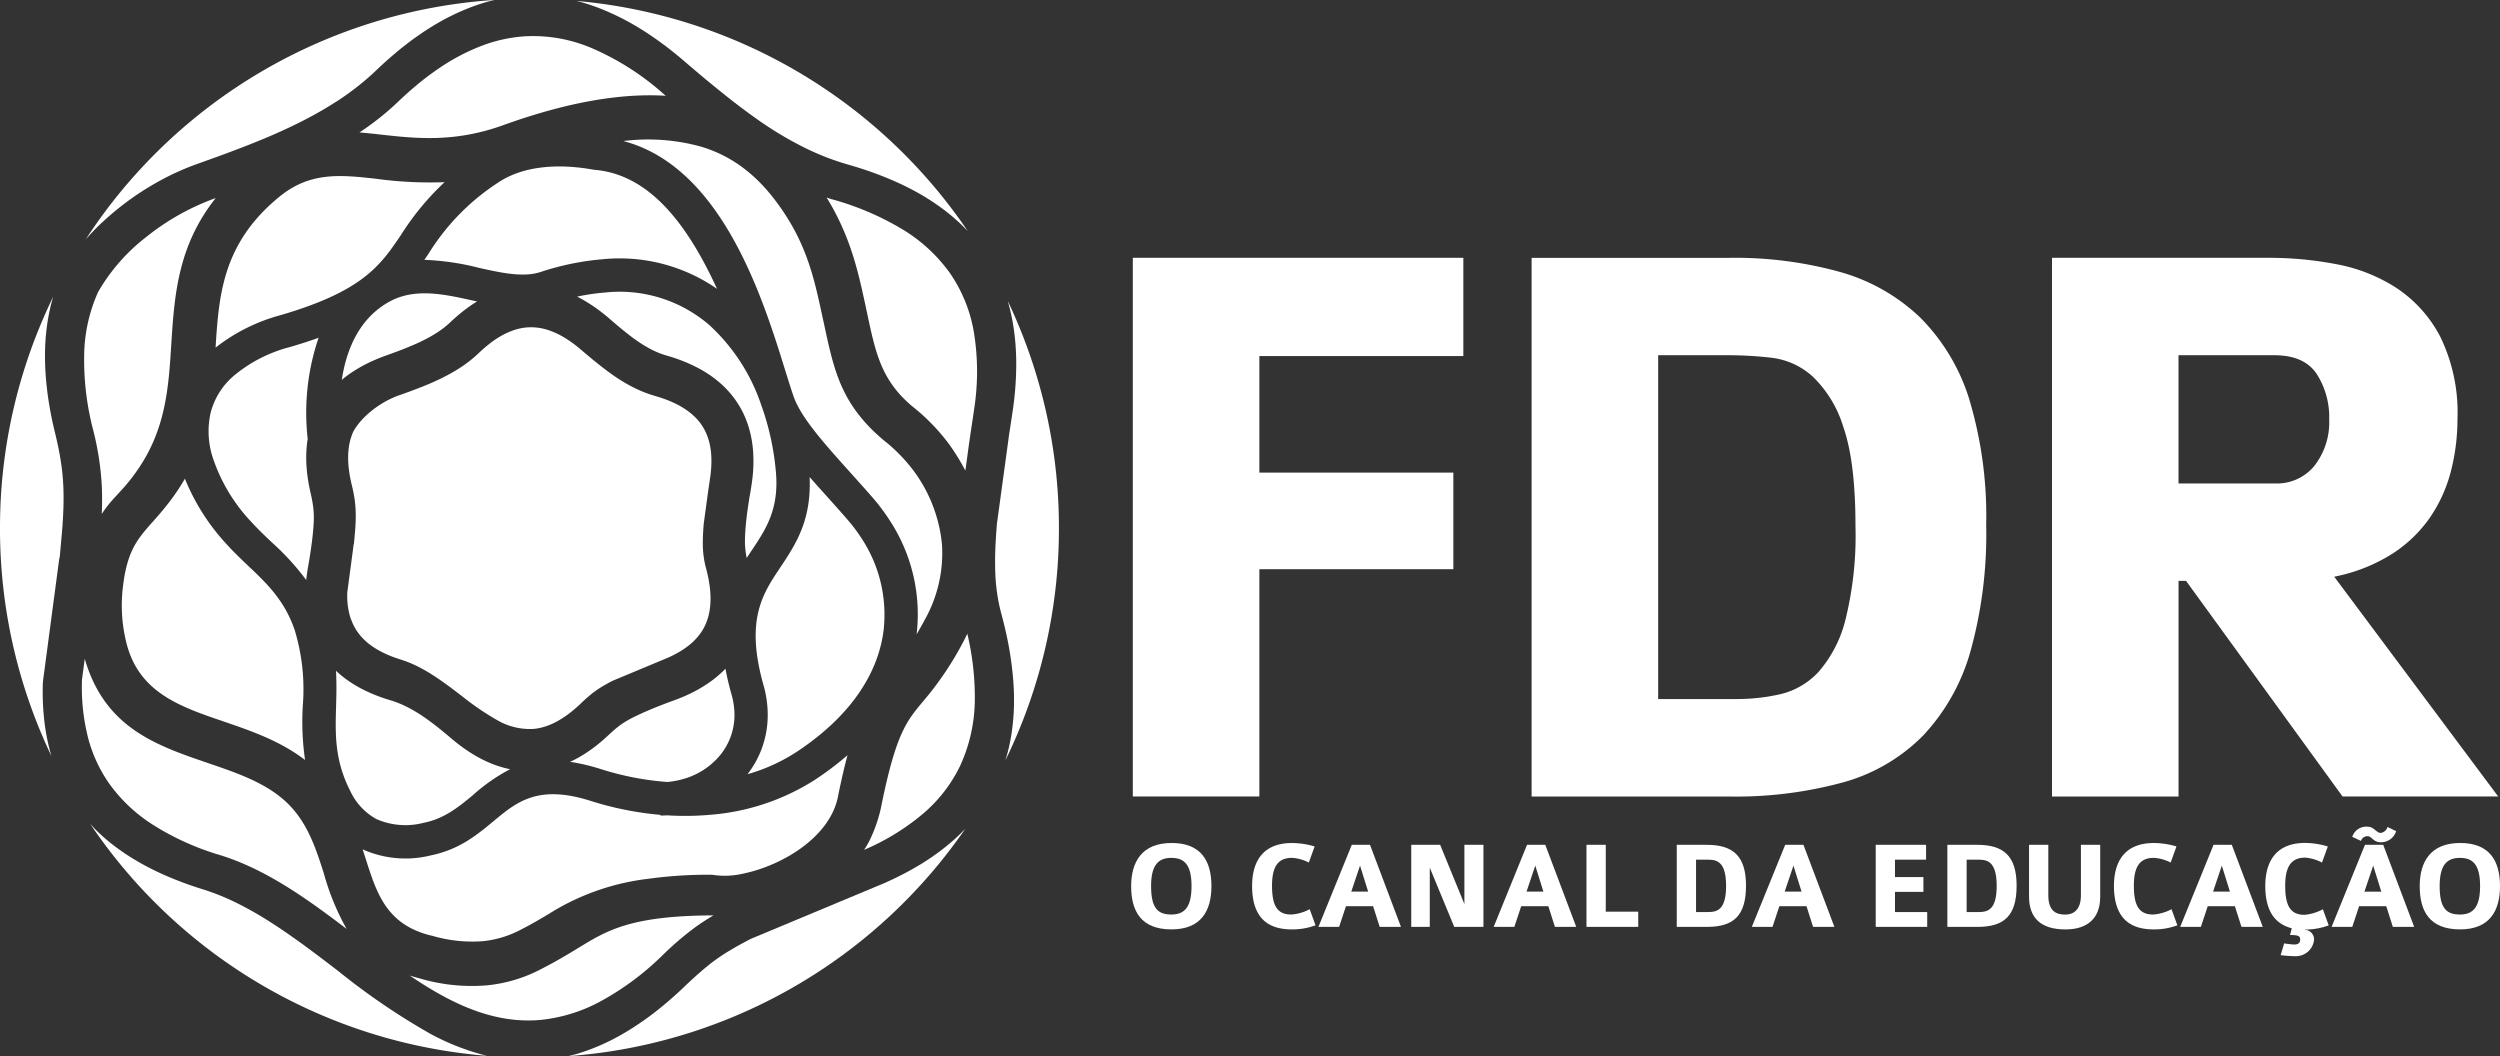
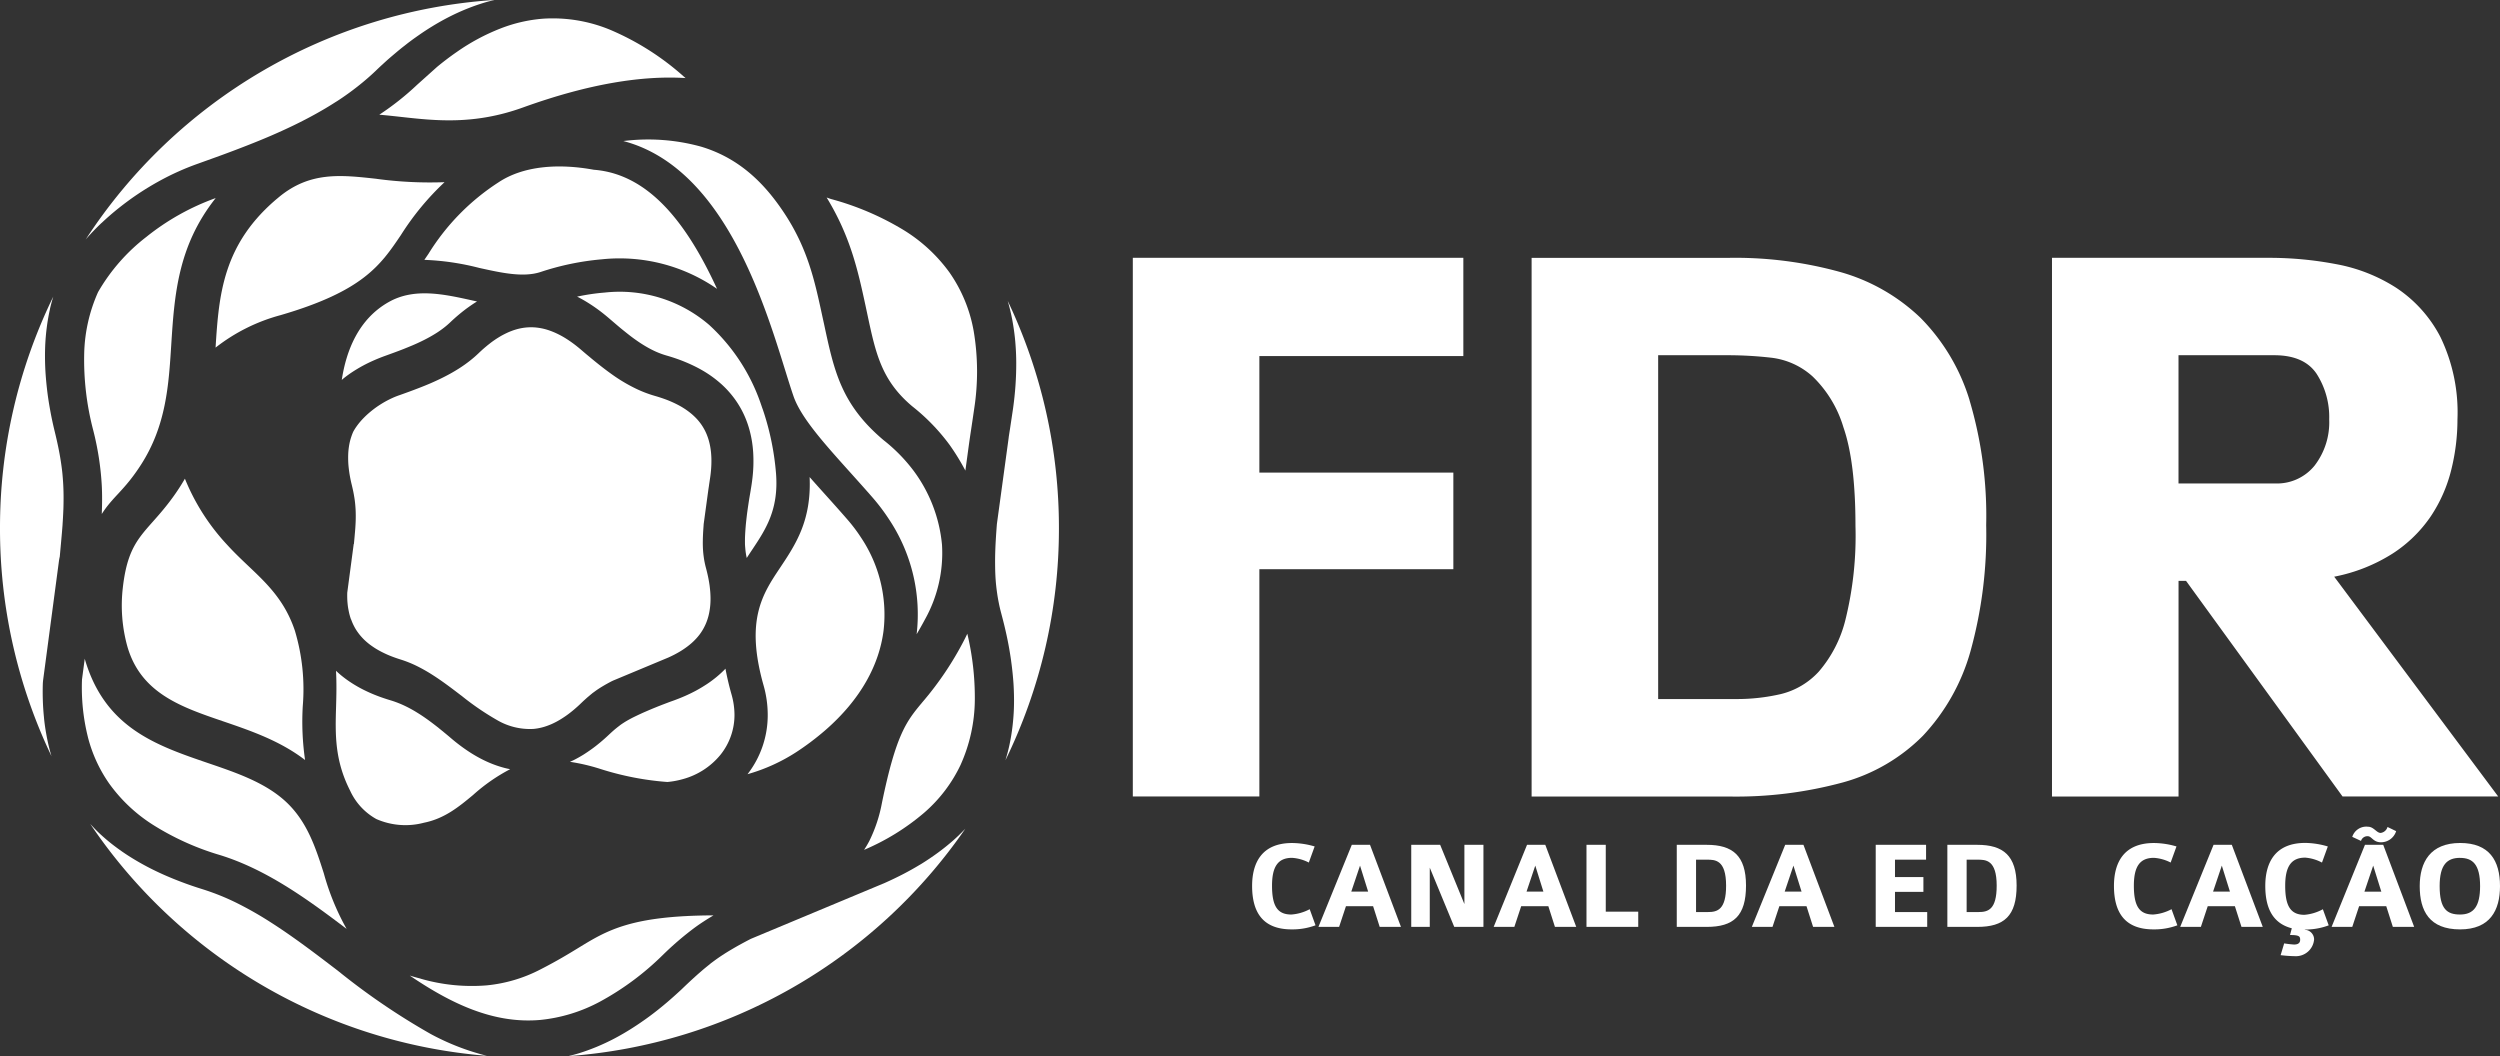
<svg xmlns="http://www.w3.org/2000/svg" width="318.591" height="134.586" viewBox="0 0 318.591 134.586">
  <rect x="0" y="0" width="318.591" height="134.586" fill="#333333" stroke="none" />
  <g id="Grupo_7139" data-name="Grupo 7139" transform="translate(-247 -1316.414)">
    <path id="Caminho_4705" data-name="Caminho 4705" d="M-123.481,251.428a10.824,10.824,0,0,0,2-.369,9.358,9.358,0,0,0,4.77-3.082,8.105,8.105,0,0,0,1.8-5.181,9.61,9.61,0,0,0-.379-2.53c-.332-1.174-.583-2.261-.774-3.284-.045.047-.083.1-.128.145a14.058,14.058,0,0,1-1.08.976c-.376.305-.772.6-1.188.871s-.853.538-1.312.787-.934.48-1.432.7q-.724.319-1.558.62v0c-.288.1-.473.17-.575.208l-.609.231c-.223.085-.408.158-.57.221s-.336.134-.55.222h0c-.155.061-.326.132-.513.212l-.118.049-.344.148-.443.192c-.108.048-.244.113-.412.188-.222.1-.445.209-.674.319s-.417.206-.584.295h0c-.148.078-.314.171-.5.28h0c-.15.087-.3.182-.457.284s-.3.2-.427.3l0,0c-.13.1-.273.209-.43.336l-.177.144c-.086.074-.181.158-.283.247q-.257.231-.507.466c-.35.33-.711.651-1.081.959s-.737.6-1.088.847h0c-.38.276-.749.523-1.1.743-.37.227-.744.437-1.12.628l-.121.061h-.005c-.143.072-.288.129-.431.195a24.748,24.748,0,0,1,3.882.91,37.069,37.069,0,0,0,8.531,1.661" transform="translate(455.511 1164.641)" fill="#fff" />
    <path id="Caminho_4706" data-name="Caminho 4706" d="M-148.435,119.593c-4.571-.834-9-.483-12.141,1.607a28.939,28.939,0,0,0-8.909,9.086q-.271.4-.538.79a32.755,32.755,0,0,1,7,1.029c2.842.628,5.59,1.237,7.794.524a34.115,34.115,0,0,1,7.829-1.623,21.786,21.786,0,0,1,14.677,3.766c-3.691-8.027-8.512-14.626-15.711-15.179" transform="translate(471.101 1218.453)" fill="#fff" />
    <path id="Caminho_4707" data-name="Caminho 4707" d="M-198.479,121.778c-4.585-.508-8.467-.939-12.413,2.3-7.227,5.928-7.682,12.5-8.11,19.21a23.136,23.136,0,0,1,8.288-4.139c10.508-3.07,12.728-6.355,15.332-10.207a34.41,34.41,0,0,1,5.56-6.736,50.639,50.639,0,0,1-8.658-.425" transform="translate(493.473 1217.425)" fill="#fff" />
-     <path id="Caminho_4708" data-name="Caminho 4708" d="M-210.289,160.542a18.2,18.2,0,0,0-7.236,3.74,9.217,9.217,0,0,0-2.867,4.66,10.805,10.805,0,0,0,.253,5.61,21.921,21.921,0,0,0,5,8.337c.82.9,1.677,1.714,2.528,2.521a32.289,32.289,0,0,1,4.411,4.824c0-.04,0-.077.008-.116q.086-.8.24-1.659l.113-.651c.045-.258.081-.477.1-.62l.089-.588h0c.034-.236.064-.439.085-.589.033-.242.056-.411.072-.536s.036-.287.064-.516c.023-.213.043-.386.054-.493.02-.184.035-.331.043-.424.021-.236.041-.486.058-.758v0c.018-.253.029-.474.035-.664q.009-.311,0-.593c0-.174-.012-.361-.026-.562-.011-.173-.029-.354-.053-.543s-.052-.385-.083-.571c-.038-.213-.077-.422-.119-.628s-.095-.444-.157-.714c-.106-.466-.2-.929-.272-1.386s-.132-.9-.175-1.34-.067-.877-.077-1.306,0-.855.022-1.257q.037-.641.126-1.242c.01-.07.029-.139.04-.209a29.647,29.647,0,0,1,1.385-12.91c-1.117.4-2.339.8-3.676,1.187" transform="translate(494.228 1200.1)" fill="#fff" />
    <path id="Caminho_4709" data-name="Caminho 4709" d="M-218.914,211.865c-1.279-3.888-3.572-6.062-5.908-8.278-.923-.873-1.851-1.755-2.744-2.737a27.41,27.41,0,0,1-5.388-8.431A26.459,26.459,0,0,1-234.5,194.8c-3.4,4.679-5.641,5-6.372,11.569a19.563,19.563,0,0,0,.611,7.524c1.743,5.883,6.863,7.631,12.126,9.428,3.622,1.236,7.295,2.5,10.494,4.949a34.052,34.052,0,0,1-.291-6.9,25.954,25.954,0,0,0-.984-9.5" transform="translate(503.518 1184.997)" fill="#fff" />
-     <path id="Caminho_4710" data-name="Caminho 4710" d="M-177.882,94.774q-1.236,1.02-2.527,2.258a35.025,35.025,0,0,1-4.834,3.827c.916.078,1.847.179,2.8.285,4.355.483,9.306,1.033,15.493-1.2,8.5-3.065,15.262-4.091,20.735-3.754l-.255-.219a33.988,33.988,0,0,0-9.247-5.888,19.09,19.09,0,0,0-8.654-1.459h-.009a18.975,18.975,0,0,0-5.415,1.246,26.593,26.593,0,0,0-5.583,3q-1.26.87-2.507,1.9" transform="translate(478.053 1232.43)" fill="#fff" />
+     <path id="Caminho_4710" data-name="Caminho 4710" d="M-177.882,94.774a35.025,35.025,0,0,1-4.834,3.827c.916.078,1.847.179,2.8.285,4.355.483,9.306,1.033,15.493-1.2,8.5-3.065,15.262-4.091,20.735-3.754l-.255-.219a33.988,33.988,0,0,0-9.247-5.888,19.09,19.09,0,0,0-8.654-1.459h-.009a18.975,18.975,0,0,0-5.415,1.246,26.593,26.593,0,0,0-5.583,3q-1.26.87-2.507,1.9" transform="translate(478.053 1232.43)" fill="#fff" />
    <path id="Caminho_4711" data-name="Caminho 4711" d="M-112.07,173.888l-.111.644c-.049.285-.083.489-.105.628-.015.093-.046.3-.09.592h0c-.035.238-.064.435-.085.586-.033.234-.056.411-.073.532s-.035.294-.062.521l-.055.491v0c-.02.191-.034.331-.043.425h0c-.013.161-.031.367-.051.644-.016.229-.03.432-.037.611-.01.2-.017.394-.019.568s0,.362,0,.543c0,.149.013.319.03.511s.032.36.052.519.052.352.085.536c.017.086.039.188.059.28q.348-.535.7-1.063c1.7-2.549,3.394-5.091,3.032-9.7a33.909,33.909,0,0,0-1.532-7.7c-.048-.149-.1-.3-.149-.448-.041-.11-.083-.222-.12-.333l-.131-.381a24.34,24.34,0,0,0-6.589-10.074A17.494,17.494,0,0,0-130.7,148.7a26.764,26.764,0,0,0-3.5.52c.041.019.083.035.124.055.427.218.87.471,1.324.756s.883.578,1.31.894.869.67,1.3,1.038c.291.25.586.5.889.76s.6.511.891.744.592.477.9.715.612.456.913.666.605.407.9.586.612.359.926.519l0,0c.313.161.628.306.94.43a9.669,9.669,0,0,0,.966.333q.721.206,1.412.45.666.235,1.328.523t1.238.59q.617.322,1.141.656.546.345,1.067.747t.969.818a12.352,12.352,0,0,1,.87.9,12.119,12.119,0,0,1,.766.969,12.056,12.056,0,0,1,.745,1.194,11.843,11.843,0,0,1,.6,1.277,12.435,12.435,0,0,1,.454,1.356,13.649,13.649,0,0,1,.311,1.432c.077.479.133.966.163,1.462s.039,1,.027,1.532-.049,1.062-.108,1.6-.139,1.091-.241,1.665" transform="translate(454.737 1204.999)" fill="#fff" />
    <path id="Caminho_4712" data-name="Caminho 4712" d="M-187.6,194.131c.071.2.147.391.228.566s.177.362.273.531h0c.1.175.208.344.32.5a6.6,6.6,0,0,0,.425.543v0c.158.184.322.353.487.51.18.169.368.331.562.483s.407.3.63.448.467.291.725.431l0,0c.246.134.517.267.805.4s.587.253.892.367.632.227.96.328a14.646,14.646,0,0,1,2.106.848,20.914,20.914,0,0,1,1.969,1.12c1.271.81,2.458,1.716,3.639,2.619l.007,0,.024.018.026.021a34.27,34.27,0,0,0,4.534,3.1,8.28,8.28,0,0,0,4.62,1.119,6.418,6.418,0,0,0,.7-.1h0a7.06,7.06,0,0,0,.711-.179c.234-.072.476-.161.724-.262s.5-.221.735-.345.5-.276.769-.447.528-.347.781-.535.527-.405.794-.632c.221-.188.441-.386.662-.591l.136-.131c.183-.174.345-.328.491-.46s.3-.275.464-.412.312-.265.453-.378l.068-.053,0-.01.388-.281c.156-.115.316-.224.476-.328s.315-.2.511-.317.372-.218.55-.316.381-.207.606-.323l.006,0,.012-.005.009-.006.066-.031.011-.005.014-.007.016-.007,6.952-2.9.039-.015c.3-.133.587-.271.865-.417s.535-.29.784-.444l0,0c.246-.152.487-.315.719-.486s.446-.342.642-.514.37-.344.543-.529a7.161,7.161,0,0,0,.47-.555,6.6,6.6,0,0,0,.394-.585h0a6.512,6.512,0,0,0,.326-.617,6.545,6.545,0,0,0,.279-.7,7.178,7.178,0,0,0,.205-.749c.058-.265.1-.536.134-.81s.055-.574.061-.854q.01-.453-.021-.956c-.02-.326-.055-.664-.1-1.012l-.007-.046v0q-.071-.5-.18-1.028c-.074-.356-.167-.738-.275-1.146-.066-.246-.123-.487-.168-.719v0c-.047-.229-.085-.465-.118-.712s-.058-.474-.075-.7-.028-.445-.034-.7q-.009-.335,0-.671c0-.233.01-.452.018-.662.011-.248.024-.468.037-.672.017-.252.033-.462.048-.657l0-.03,0-.021V182l.007-.049.03-.214.493-3.62.085-.615h0l.07-.454,0-.029.033-.217.126-.851q.076-.544.113-1.071t.034-1.012c0-.319-.017-.631-.043-.932s-.068-.595-.121-.882c-.051-.268-.113-.531-.186-.782a7.525,7.525,0,0,0-.255-.727,6.457,6.457,0,0,0-.323-.673,6.485,6.485,0,0,0-.389-.623,7.089,7.089,0,0,0-.447-.564c-.157-.177-.331-.352-.522-.528s-.394-.345-.6-.5l0,0c-.222-.168-.445-.324-.67-.463l-.129-.081q-.3-.182-.647-.361-.408-.21-.865-.406c-.3-.13-.624-.254-.952-.368s-.67-.223-1.045-.331q-.63-.181-1.228-.41c-.393-.149-.781-.316-1.163-.5a20.706,20.706,0,0,1-3.061-1.814c-.9-.638-1.768-1.324-2.615-2.022h0l-.159-.134-.1-.083-.019-.016-.216-.179-.028-.024-.005,0-.254-.214-.243-.207-.015-.012-.263-.226c-.324-.279-.641-.533-.946-.763s-.621-.448-.924-.642-.6-.367-.9-.522h0q-.4-.206-.786-.369l-.1-.041a8.465,8.465,0,0,0-.833-.291,6.917,6.917,0,0,0-.818-.185,6.694,6.694,0,0,0-.8-.088,6.623,6.623,0,0,0-.8.011h-.012q-.239.018-.494.056c-.175.026-.342.059-.5.094q-.258.06-.509.136t-.52.181q-.271.1-.532.224c-.181.084-.361.174-.541.269s-.367.205-.546.315-.368.233-.548.358c-.066.046-.149.1-.254.18h0c-.093.067-.174.128-.244.181l-.234.185h0c-.072.055-.159.126-.261.211s-.183.153-.25.211c-.112.1-.2.168-.252.219s-.137.124-.255.234h0c-.052.046-.139.13-.258.244a14.7,14.7,0,0,1-1.121.969q-.594.466-1.2.857l-.143.093h0c-.362.232-.734.452-1.111.662q-.647.359-1.3.673t-1.285.587c-.417.179-.852.355-1.3.529s-.853.329-1.269.482c-.274.1-.741.271-1.256.454l0,0v0l-.019.007-.03.01c-.293.1-.6.217-.9.353s-.611.29-.916.458-.6.351-.9.549-.569.4-.853.625c-.26.209-.511.425-.745.647s-.45.446-.652.676-.372.447-.537.68h0a7.127,7.127,0,0,0-.419.665c-.092.2-.175.417-.249.637a6.964,6.964,0,0,0-.2.7c-.055.247-.1.5-.133.753s-.057.524-.068.8c-.01.289-.01.586,0,.891s.037.612.075.946.089.672.15,1.006v0c.06.338.137.688.226,1.052.07.288.133.567.19.841s.1.534.144.8.076.524.1.77.045.507.057.762q.018.354.019.75c0,.251,0,.5-.013.758h0l0,.018v0c-.011.286-.027.559-.045.822-.016.235-.042.537-.075.9l-.028.316-.048.518-.026.288h-.025l-.591,4.448-.233,1.754c-.008.249-.006.494,0,.735s.024.487.05.726v0c.021.221.054.454.1.69s.088.448.142.65v0c.052.2.113.4.185.6" transform="translate(479.347 1201.222)" fill="#fff" />
    <path id="Caminho_4713" data-name="Caminho 4713" d="M-177.279,153.961l.124-.08q.4-.263.772-.553c.284-.219.557-.453.816-.7q.564-.536,1.122-1c.376-.313.752-.608,1.127-.878s.757-.529,1.147-.767a.048.048,0,0,0,.014-.008l-.627-.136c-3.588-.795-7.326-1.623-10.564.174-3.911,2.17-5.483,6.237-6.047,9.965.052-.044.1-.091.148-.134.376-.307.774-.6,1.187-.871s.854-.537,1.313-.787.934-.481,1.431-.7,1-.42,1.56-.62c.278-.1.6-.217,1.117-.407.386-.143.771-.287,1.149-.437s.737-.3,1.122-.46h0c.382-.164.75-.33,1.1-.5l0,0q.517-.248,1.025-.528c.337-.187.661-.378.966-.575" transform="translate(479.949 1204.856)" fill="#fff" />
    <path id="Caminho_4714" data-name="Caminho 4714" d="M-248.079,138.6a20.278,20.278,0,0,0-1.754,7.7,35.357,35.357,0,0,0,1.129,9.812,36.6,36.6,0,0,1,1.107,7.088c.06,1.172.052,2.369,0,3.659,1.453-2.282,2.874-2.968,5.011-6.3,3.189-4.97,3.516-10.1,3.837-15.164.406-6.389.819-12.681,5.673-18.8a30.715,30.715,0,0,0-8.848,4.957,24.007,24.007,0,0,0-6.152,7.039" transform="translate(507.566 1215.059)" fill="#fff" />
    <path id="Caminho_4715" data-name="Caminho 4715" d="M-97.994,135.337h0l-.037-.173c-.926-4.279-1.813-8.38-4.777-12.876-2.4-3.644-5.6-7-10.617-8.507a25.286,25.286,0,0,0-9.915-.717c14.324,3.767,19.076,24.954,21.68,32.507.936,2.714,3.882,5.995,7.237,9.727.969,1.078,1.966,2.189,2.837,3.189a25.045,25.045,0,0,1,2.047,2.7,21.859,21.859,0,0,1,3.574,14.724c.34-.573.688-1.184,1.06-1.883a17.345,17.345,0,0,0,2.17-9.541,18.7,18.7,0,0,0-3.631-9.425,21.071,21.071,0,0,0-3.825-3.892l-.052-.044c-5.341-4.538-6.244-8.764-7.519-14.733Z" transform="translate(449.778 1221.325)" fill="#fff" />
    <path id="Caminho_4716" data-name="Caminho 4716" d="M-141.252,299.97a39.355,39.355,0,0,1,4.172-3.58c.732-.529,1.5-1.024,2.346-1.524h-.006c-10.509.039-13.557,1.907-17.188,4.128-1.258.769-2.7,1.65-4.842,2.749a18.727,18.727,0,0,1-6.923,2.048,23.471,23.471,0,0,1-8.381-.86l0-.009c-.48-.118-.932-.249-1.372-.386,5.258,3.566,10.672,6.188,16.662,5.652a20.253,20.253,0,0,0,7.607-2.343,35.368,35.368,0,0,0,7.924-5.876" transform="translate(472.663 1138.2)" fill="#fff" />
    <path id="Caminho_4717" data-name="Caminho 4717" d="M-56.906,143.494A18.7,18.7,0,0,0-60,136a20.341,20.341,0,0,0-5.9-5.434,35.782,35.782,0,0,0-9.16-3.907c-.2-.057-.387-.135-.586-.2,3.018,4.951,3.974,9.248,4.938,13.709l.039.173v.011l.229,1.072c1.039,4.863,1.774,8.306,5.635,11.586l.053.044a25.587,25.587,0,0,1,4.778,4.932,28.56,28.56,0,0,1,2.007,3.275l.375-2.753c.165-1.209.271-1.911.379-2.622.151-1,.3-2.023.368-2.494a31.045,31.045,0,0,0-.061-9.9" transform="translate(427.991 1215.126)" fill="#fff" />
    <path id="Caminho_4718" data-name="Caminho 4718" d="M-249.594,244.65a18.175,18.175,0,0,0,2.708,5.908,20.077,20.077,0,0,0,5.567,5.254,34.007,34.007,0,0,0,8.552,3.865c5.87,1.815,11.045,5.539,16.142,9.411A31.446,31.446,0,0,1-219.533,262c-1.015-3.174-2.082-6.512-4.74-9.034-2.622-2.487-6.321-3.752-9.958-4.992-6.67-2.278-13.159-4.493-15.735-13.2-.014-.04-.02-.086-.03-.126l-.35,2.637a25.974,25.974,0,0,0,.752,7.357" transform="translate(507.797 1165.703)" fill="#fff" />
    <path id="Caminho_4719" data-name="Caminho 4719" d="M-185.629,256.384a9.215,9.215,0,0,0,6.061.464c2.636-.528,4.467-2.05,6.255-3.534a22.843,22.843,0,0,1,4.729-3.289c-.249-.05-.5-.1-.75-.169a13.536,13.536,0,0,1-1.382-.445q-.674-.257-1.342-.59t-1.339-.745q-.649-.4-1.324-.892t-1.318-1.037c-.293-.249-.6-.51-.948-.793-.318-.262-.635-.52-.95-.769v0c-.3-.235-.617-.477-.953-.723-.316-.232-.637-.457-.962-.673q-.456-.3-.96-.6h0c-.326-.19-.655-.368-.986-.532s-.678-.32-1.019-.455-.692-.259-1.064-.369q-.706-.212-1.368-.455c-.431-.158-.86-.332-1.28-.521s-.818-.384-1.193-.587-.753-.427-1.111-.66-.707-.48-1.038-.741h0c-.316-.247-.619-.509-.909-.783.089,1.587.052,3.1.009,4.583-.1,3.455-.2,6.783,1.789,10.692a7.886,7.886,0,0,0,3.355,3.625" transform="translate(480.599 1164.411)" fill="#fff" />
    <path id="Caminho_4720" data-name="Caminho 4720" d="M-54.554,245.471a20.5,20.5,0,0,0,1.8-8.234,35.154,35.154,0,0,0-.957-8.444c-.137.281-.266.563-.416.844a40.959,40.959,0,0,1-5.315,7.889c-2,2.406-3.332,4-5.152,12.84a18.5,18.5,0,0,1-1.6,4.828,12.857,12.857,0,0,1-.673,1.142,29.464,29.464,0,0,0,7.676-4.747,18.57,18.57,0,0,0,4.64-6.119" transform="translate(423.982 1168.381)" fill="#fff" />
-     <path id="Caminho_4721" data-name="Caminho 4721" d="M-175.73,280.282l.087.011a18.046,18.046,0,0,0,6.389.7,13.119,13.119,0,0,0,4.863-1.45c1.828-.936,3.237-1.8,4.465-2.55a30.462,30.462,0,0,1,11.78-3.952,55.754,55.754,0,0,1,8.187-.52,10.332,10.332,0,0,0,4.087-.174c4.928-1.05,11.162-4.736,12.006-10.1.4-1.925.779-3.561,1.156-4.967-.015.011-.024.023-.038.034a38.618,38.618,0,0,1-4.18,3.149,28.972,28.972,0,0,1-13.341,4.421,36.007,36.007,0,0,1-5.425.065c-.284.018-.57.027-.86.03v-.092a41.3,41.3,0,0,1-8.94-1.794c-6.66-2.105-9.387.161-12.227,2.519-2.209,1.835-4.473,3.715-8.131,4.449a13.321,13.321,0,0,1-8.649-.778c.148.451.292.9.436,1.347,1.373,4.3,2.647,8.284,8.335,9.651" transform="translate(477.714 1155.369)" fill="#fff" />
    <path id="Caminho_4722" data-name="Caminho 4722" d="M-79.786,199.676a20.471,20.471,0,0,0-1.7-2.239c-1.024-1.178-1.92-2.174-2.788-3.139-.69-.768-1.365-1.518-2.014-2.255.242,5.549-1.774,8.573-3.794,11.6-2.21,3.313-4.426,6.638-2.075,14.946a13.756,13.756,0,0,1,.529,3.66,12.264,12.264,0,0,1-2.573,7.656,22.835,22.835,0,0,0,6.192-2.8,34.231,34.231,0,0,0,3.715-2.8c4.572-3.977,6.867-8.38,7.423-12.658a17.659,17.659,0,0,0-2.919-11.975" transform="translate(436.464 1185.168)" fill="#fff" />
    <path id="Caminho_4723" data-name="Caminho 4723" d="M-197.849,302.961a30.7,30.7,0,0,1-7.144-2.767,87.273,87.273,0,0,1-11.817-8.043c-.027-.02-.052-.041-.078-.062s-.041-.03-.062-.046c-2.734-2.09-5.561-4.25-8.488-6.115a44.889,44.889,0,0,0-4.279-2.436,30.327,30.327,0,0,0-4.338-1.75c-.955-.295-1.827-.594-2.66-.91-.8-.3-1.645-.645-2.471-1.015q-1.275-.578-2.3-1.137l-.036-.019c-.734-.4-1.454-.826-2.139-1.27-.662-.43-1.3-.888-1.915-1.364s-1.2-.988-1.769-1.52c-.375-.357-.719-.729-1.062-1.1a67.417,67.417,0,0,0,50.56,29.555" transform="translate(506.906 1148.003)" fill="#fff" />
    <path id="Caminho_4724" data-name="Caminho 4724" d="M-33.907,204.909c-.092.807-.232,1.651-.412,2.482-.142.648-.31,1.257-.489,1.846a67.194,67.194,0,0,0,6.816-29.571,67.2,67.2,0,0,0-6.531-28.98c0,.015.01.029.014.043.231.8.425,1.611.582,2.439.169.934.291,1.82.368,2.674.083.943.125,1.867.127,2.753s-.026,1.863-.095,2.854c-.067.972-.173,1.978-.315,2.994l-.4,2.669c-.005.036-.012.07-.018.105l-.121.781c-.007.073-.016.147-.025.219l-1.478,10.817c-.006.044-.011.089-.016.133-.032.41-.065.851-.1,1.37-.028.444-.059.946-.084,1.512-.017.442-.035.922-.04,1.431s0,.968.008,1.438c.013.514.034.981.067,1.407.035.471.086.931.151,1.407.067.5.142.953.228,1.379.008.04.015.078.023.118.08.4.181.83.31,1.313.306,1.144.548,2.156.744,3.095.2.954.366,1.913.5,2.855.005.039.01.078.014.116.143,1.033.239,2,.3,2.9.058.968.078,1.9.058,2.786-.017.849-.08,1.731-.185,2.61" transform="translate(409.938 1204.06)" fill="#fff" />
    <path id="Caminho_4725" data-name="Caminho 4725" d="M-263.205,151.267c.123-.538.267-1.056.42-1.564a67.186,67.186,0,0,0-6.788,29.515,67.2,67.2,0,0,0,6.564,29.054c-.075-.25-.149-.5-.221-.769-.014-.055-.028-.11-.041-.166-.154-.6-.291-1.233-.406-1.891-.128-.7-.229-1.422-.294-2.111,0-.01,0-.019,0-.027-.071-.693-.118-1.394-.141-2.086-.024-.722-.027-1.447-.005-2.138.005-.184.022-.367.045-.55l2.009-15.12a5.343,5.343,0,0,1,.107-.573l.174-1.92q.117-1.277.176-2.085c.038-.577.074-1.187.1-1.827,0-.064.006-.128.011-.193.015-.5.024-1,.023-1.5,0-.561-.014-1.079-.039-1.57-.026-.528-.067-1.057-.119-1.586-.051-.48-.121-1.013-.209-1.57s-.191-1.129-.309-1.7c-.122-.595-.262-1.211-.416-1.847-.259-1.053-.463-2.008-.622-2.907,0-.02-.008-.038-.01-.058-.161-.887-.3-1.8-.4-2.712-.114-1.025-.183-1.907-.216-2.732-.033-.859-.035-1.726-.005-2.578q.05-1.239.209-2.46c.093-.741.233-1.535.411-2.33" transform="translate(516.573 1204.509)" fill="#fff" />
    <path id="Caminho_4726" data-name="Caminho 4726" d="M-247.445,108.534c.686-.65,1.415-1.283,2.167-1.883.815-.647,1.635-1.249,2.443-1.791.843-.564,1.707-1.092,2.576-1.576.9-.5,1.8-.951,2.679-1.339.806-.362,1.659-.7,2.517-1,.06-.022.12-.046.18-.066,1.234-.441,2.35-.845,3.007-1.087q1.47-.541,2.986-1.135c1.018-.4,2.024-.807,2.989-1.223s1.945-.861,2.919-1.331c1.009-.488,1.984-.993,2.89-1.5.87-.486,1.662-.958,2.406-1.437.066-.042.133-.084.2-.123l.144-.092c.844-.551,1.694-1.159,2.506-1.8.83-.65,1.61-1.323,2.327-2.009.337-.325.6-.573.749-.708.02-.018.04-.036.061-.053.249-.233.429-.393.564-.517.109-.1.306-.272.562-.493l.806-.681c.333-.276.595-.487.808-.653l.086-.065.109-.085c.2-.159.338-.267.412-.324l.147-.11c.168-.125.354-.265.563-.415.057-.042.115-.083.173-.122.214-.153.393-.277.539-.379.51-.355,1.04-.7,1.575-1.029s1.06-.63,1.585-.915c.588-.312,1.116-.577,1.649-.822s1.08-.475,1.629-.686,1.1-.4,1.613-.561,1.015-.291,1.528-.41a67.414,67.414,0,0,0-52.127,30.533c.027-.03.052-.063.079-.094q.931-1.059,1.952-2.027" transform="translate(507.394 1236.292)" fill="#fff" />
-     <path id="Caminho_4727" data-name="Caminho 4727" d="M-131.009,81.429l.277.115c.74.309,1.464.645,2.179,1.011.068.032.134.065.2.1.869.455,1.742.96,2.593,1.5s1.725,1.151,2.6,1.8c.853.64,1.72,1.34,2.592,2.086l.607.523.065.054,1.177,1c.033.028.066.055.1.084l.482.4.105.089.412.346c.049.037.1.077.147.117,1.748,1.44,3.835,3.122,6.044,4.678a44.962,44.962,0,0,0,6.65,3.948c.806.383,1.626.734,2.448,1.048.845.319,1.706.607,2.55.85,1.086.312,2.023.609,2.868.908.869.305,1.763.65,2.634,1.02s1.689.757,2.472,1.159c.663.344,1.3.7,1.891,1.054l.093.058.314.2c.6.372,1.206.79,1.807,1.236.076.053.152.106.226.163.609.462,1.228.98,1.838,1.537.432.4.809.78,1.168,1.157A67.418,67.418,0,0,0-134.33,80.341c.258.065.517.125.77.2a26.923,26.923,0,0,1,2.552.889" transform="translate(454.797 1236.191)" fill="#fff" />
    <path id="Caminho_4728" data-name="Caminho 4728" d="M-85.661,274.53c-.485.509-.992,1.007-1.525,1.48q-.93.816-1.959,1.573c-.693.507-1.4.984-2.11,1.424-.083.051-.165.1-.25.147-.65.393-1.331.774-2.026,1.136-.758.394-1.544.772-2.4,1.155-.091.042-.183.08-.278.116l-.017.007-16.742,6.989-.018.008q-.074.039-.15.075-.679.353-1.228.656c-.4.216-.787.444-1.191.683s-.748.455-1.047.651c-.317.206-.624.418-.928.638l-.544.4c-.077.067-.156.133-.237.2l-.165.129c-.242.194-.555.452-.882.738-.38.326-.712.624-1.034.919-.344.314-.708.656-1.117,1.046l-.3.289c-.03.029-.061.059-.091.086-.6.552-1.192,1.088-1.789,1.594-.737.628-1.488,1.226-2.227,1.772-.7.517-1.448,1.03-2.224,1.524s-1.537.932-2.261,1.313-1.469.728-2.226,1.044c-.832.342-1.569.608-2.279.826-.456.14-.909.259-1.358.368a67.4,67.4,0,0,0,50.6-28.981" transform="translate(455.68 1147.489)" fill="#fff" />
    <path id="Caminho_4729" data-name="Caminho 4729" d="M146.786,167.076a6.152,6.152,0,0,1-5.04,2.282H129.438V153.018h12.2q3.82,0,5.412,2.387a10.193,10.193,0,0,1,1.592,5.783,9.038,9.038,0,0,1-1.857,5.888m23.394,42.175-20.9-28.01a21.486,21.486,0,0,0,7.48-2.971,17.075,17.075,0,0,0,4.828-4.721,18.738,18.738,0,0,0,2.6-5.888,26.6,26.6,0,0,0,.8-6.472,22.092,22.092,0,0,0-2.175-10.5,16.722,16.722,0,0,0-5.623-6.26,21.239,21.239,0,0,0-7.693-3.024,45.432,45.432,0,0,0-8.381-.8h-27.8v68.647h16.127v-27.48h.956l19.947,27.48ZM87,186.7a15.929,15.929,0,0,1-3.4,6.632,9.655,9.655,0,0,1-4.827,2.864,24.725,24.725,0,0,1-5.676.637H63.127V153.018h9.018a49.065,49.065,0,0,1,5.411.318,9.5,9.5,0,0,1,5.252,2.387,14.9,14.9,0,0,1,3.926,6.472q1.537,4.4,1.538,12.573A44.551,44.551,0,0,1,87,186.7m15.81-27.957a25.437,25.437,0,0,0-6.26-10.5,24.256,24.256,0,0,0-10.239-5.835,50.139,50.139,0,0,0-14.164-1.8H47v68.647H72.145a51.941,51.941,0,0,0,14.535-1.8,22.913,22.913,0,0,0,10.186-5.942,25.928,25.928,0,0,0,6.047-10.715,55.686,55.686,0,0,0,2.016-16.127,51.628,51.628,0,0,0-2.122-15.915M38.3,153.124V140.6H-3.821v68.647H12.306V180.285H37.027V167.978H12.306V153.124Z" transform="translate(395.183 1208.665)" fill="#fff" />
    <g id="Grupo_4643" data-name="Grupo 4643" transform="translate(391.15 1423.849)">
-       <path id="Caminho_4730" data-name="Caminho 4730" d="M.931,288.9c-3.912,0-5.14-2.36-5.14-5.511,0-3.055,1.341-5.5,5.156-5.5,3.718,0,5.075,2.247,5.075,5.5C6.022,286.5,4.729,288.9.931,288.9Zm0-9.116c-1.649,0-2.6.872-2.6,3.6,0,2.925.938,3.621,2.6,3.621,1.745,0,2.554-1.051,2.554-3.621C3.485,280.613,2.531,279.789.931,279.789Z" transform="translate(4.209 -277.897)" fill="#fff" />
      <path id="Caminho_4731" data-name="Caminho 4731" d="M29.212,288.9c-3.686,0-5.043-2.182-5.043-5.543,0-2.91,1.212-5.464,5.092-5.464a10.381,10.381,0,0,1,2.877.437l-.743,2.052a5.408,5.408,0,0,0-2.134-.6c-1.811,0-2.554,1.132-2.554,3.555,0,2.571.678,3.669,2.456,3.669a5.833,5.833,0,0,0,2.344-.679l.743,2.053A8.461,8.461,0,0,1,29.212,288.9Z" transform="translate(-8.754 -277.897)" fill="#fff" />
      <path id="Caminho_4732" data-name="Caminho 4732" d="M47.533,288.771l-.84-2.635H43.234l-.873,2.635H39.726l4.251-10.457H46.3l3.944,10.457Zm-2.506-7.807-1.115,3.314h2.15Z" transform="translate(-15.86 -278.087)" fill="#fff" />
      <path id="Caminho_4733" data-name="Caminho 4733" d="M66.98,288.771l-3.119-7.548v7.548H61.5V278.314h3.685l3.088,7.549v-7.549H70.7v10.457Z" transform="translate(-25.806 -278.087)" fill="#fff" />
      <path id="Caminho_4734" data-name="Caminho 4734" d="M88.644,288.771l-.84-2.635H84.344l-.872,2.635H80.837l4.251-10.457h2.327l3.944,10.457Zm-2.505-7.807-1.115,3.314h2.15Z" transform="translate(-34.639 -278.087)" fill="#fff" />
      <path id="Caminho_4735" data-name="Caminho 4735" d="M102.611,288.771V278.314h2.457v8.518h4.138v1.939Z" transform="translate(-44.585 -278.087)" fill="#fff" />
      <path id="Caminho_4736" data-name="Caminho 4736" d="M127.621,288.771H123.79V278.314h3.831c3.265,0,4.994,1.358,4.994,5.188C132.615,287.381,131.015,288.771,127.621,288.771Zm0-8.566h-1.374v6.675h1.519c1.2,0,2.311-.291,2.311-3.362C130.077,280.205,128.671,280.205,127.621,280.205Z" transform="translate(-54.259 -278.087)" fill="#fff" />
      <path id="Caminho_4737" data-name="Caminho 4737" d="M149.207,288.771l-.84-2.635h-3.46l-.872,2.635H141.4l4.251-10.457h2.327l3.944,10.457Zm-2.505-7.807-1.115,3.314h2.15Z" transform="translate(-62.303 -278.087)" fill="#fff" />
      <path id="Caminho_4738" data-name="Caminho 4738" d="M170.463,288.771V278.314h6.416v1.891h-3.96v2.214h3.621v1.891h-3.621v2.57h4.106v1.891Z" transform="translate(-75.578 -278.087)" fill="#fff" />
      <path id="Caminho_4739" data-name="Caminho 4739" d="M191.1,288.771h-3.83V278.314h3.83c3.265,0,4.995,1.358,4.995,5.188C196.1,287.381,194.495,288.771,191.1,288.771Zm0-8.566h-1.374v6.675h1.519c1.2,0,2.311-.291,2.311-3.362C193.557,280.205,192.151,280.205,191.1,280.205Z" transform="translate(-83.255 -278.087)" fill="#fff" />
    </g>
    <g id="Grupo_4644" data-name="Grupo 4644" transform="translate(505.574 1424.075)">
-       <path id="Caminho_4740" data-name="Caminho 4740" d="M211.071,289.095c-3.055,0-4.639-1.39-4.639-4.186v-6.595h2.456v6.433c0,2.182,1.18,2.457,2.183,2.457,1.018,0,1.972-.6,1.972-2.457v-6.433H215.5v6.627C215.5,287.721,213.835,289.095,211.071,289.095Z" transform="translate(-206.432 -278.314)" fill="#fff" />
-     </g>
+       </g>
    <g id="Grupo_4645" data-name="Grupo 4645" transform="translate(516.4 1423.849)">
      <path id="Caminho_4741" data-name="Caminho 4741" d="M231.4,288.9c-3.686,0-5.043-2.182-5.043-5.543,0-2.91,1.212-5.464,5.091-5.464a10.381,10.381,0,0,1,2.877.437l-.744,2.052a5.4,5.4,0,0,0-2.134-.6c-1.81,0-2.554,1.132-2.554,3.555,0,2.571.679,3.669,2.457,3.669a5.833,5.833,0,0,0,2.343-.679l.743,2.053A8.461,8.461,0,0,1,231.4,288.9Z" transform="translate(-226.361 -277.897)" fill="#fff" />
    </g>
    <g id="Grupo_4646" data-name="Grupo 4646" transform="translate(524.836 1424.075)">
      <path id="Caminho_4742" data-name="Caminho 4742" d="M249.7,288.771l-.84-2.635H245.4l-.873,2.635H241.89l4.251-10.457h2.327l3.944,10.457Zm-2.506-7.807-1.115,3.314h2.15Z" transform="translate(-241.89 -278.314)" fill="#fff" />
    </g>
    <g id="Grupo_4647" data-name="Grupo 4647" transform="translate(535.678 1421.764)">
      <path id="Caminho_4743" data-name="Caminho 4743" d="M266.893,288.907v.033a1.23,1.23,0,0,1,1.18,1.228A2.33,2.33,0,0,1,265.6,292.3a16.876,16.876,0,0,1-1.794-.129l.453-1.5a12.641,12.641,0,0,0,1.261.146c.387,0,.776-.113.776-.614,0-.436-.146-.6-1.293-.6l.227-.857c-2.441-.63-3.378-2.6-3.378-5.4,0-2.91,1.212-5.479,5.091-5.479a10.383,10.383,0,0,1,2.878.453l-.744,2.052a5.443,5.443,0,0,0-2.133-.63c-1.81,0-2.554,1.164-2.554,3.588,0,2.57.679,3.7,2.457,3.7a5.88,5.88,0,0,0,2.343-.711l.744,2.053A8.517,8.517,0,0,1,266.893,288.907Z" transform="translate(-261.85 -275.799)" fill="#fff" />
      <path id="Caminho_4744" data-name="Caminho 4744" d="M285.214,286.828l-.84-2.635h-3.459l-.872,2.635h-2.635l4.251-10.458h2.328l3.944,10.458Zm-1.519-10.781c-.986,0-1.179-.775-1.681-.775a.852.852,0,0,0-.857.6l-1.115-.517a1.876,1.876,0,0,1,1.988-1.293c.759,0,1.1.792,1.632.792a1.047,1.047,0,0,0,.872-.76l1.1.533A2.025,2.025,0,0,1,283.694,276.047Zm-.986,2.975-1.115,3.314h2.15Z" transform="translate(-268.956 -274.059)" fill="#fff" />
    </g>
    <g id="Grupo_4648" data-name="Grupo 4648" transform="translate(555.36 1423.849)">
      <path id="Caminho_4745" data-name="Caminho 4745" d="M303.222,288.9c-3.912,0-5.14-2.36-5.14-5.511,0-3.055,1.342-5.5,5.156-5.5,3.718,0,5.075,2.247,5.075,5.5C308.313,286.5,307.02,288.9,303.222,288.9Zm0-9.116c-1.649,0-2.6.872-2.6,3.6,0,2.925.938,3.621,2.6,3.621,1.745,0,2.554-1.051,2.554-3.621C305.776,280.613,304.822,279.789,303.222,279.789Z" transform="translate(-298.082 -277.897)" fill="#fff" />
    </g>
  </g>
</svg>